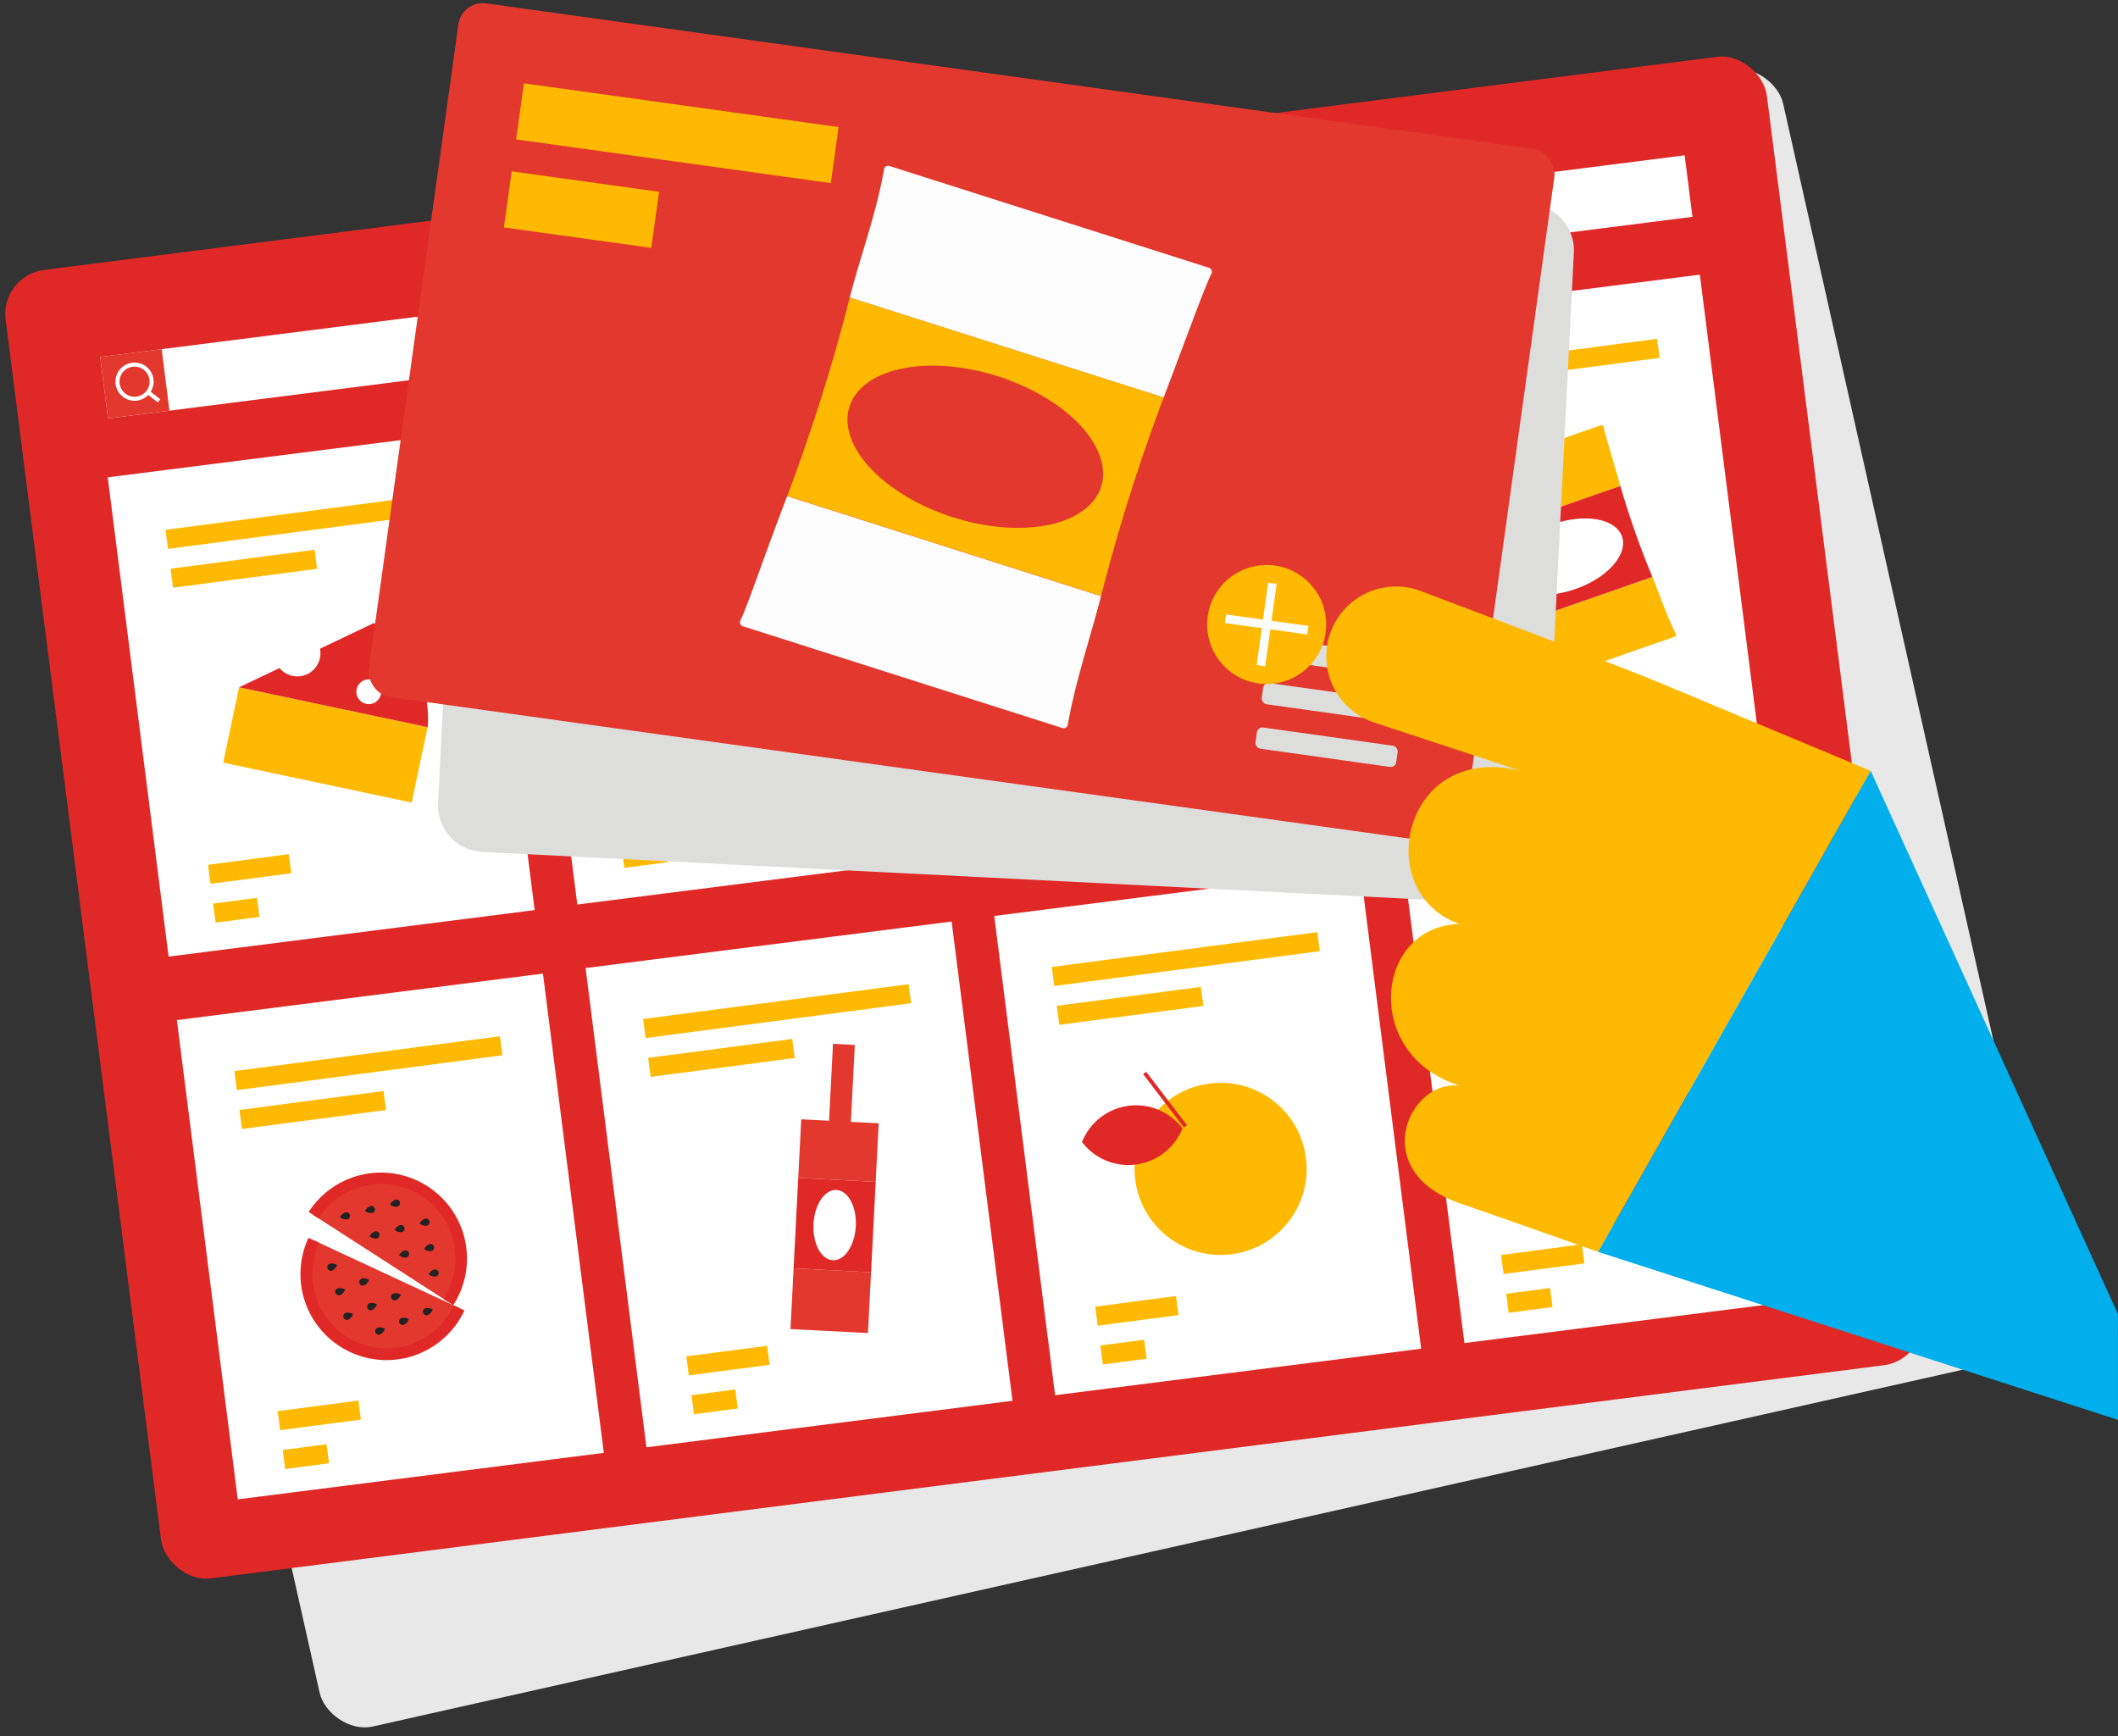
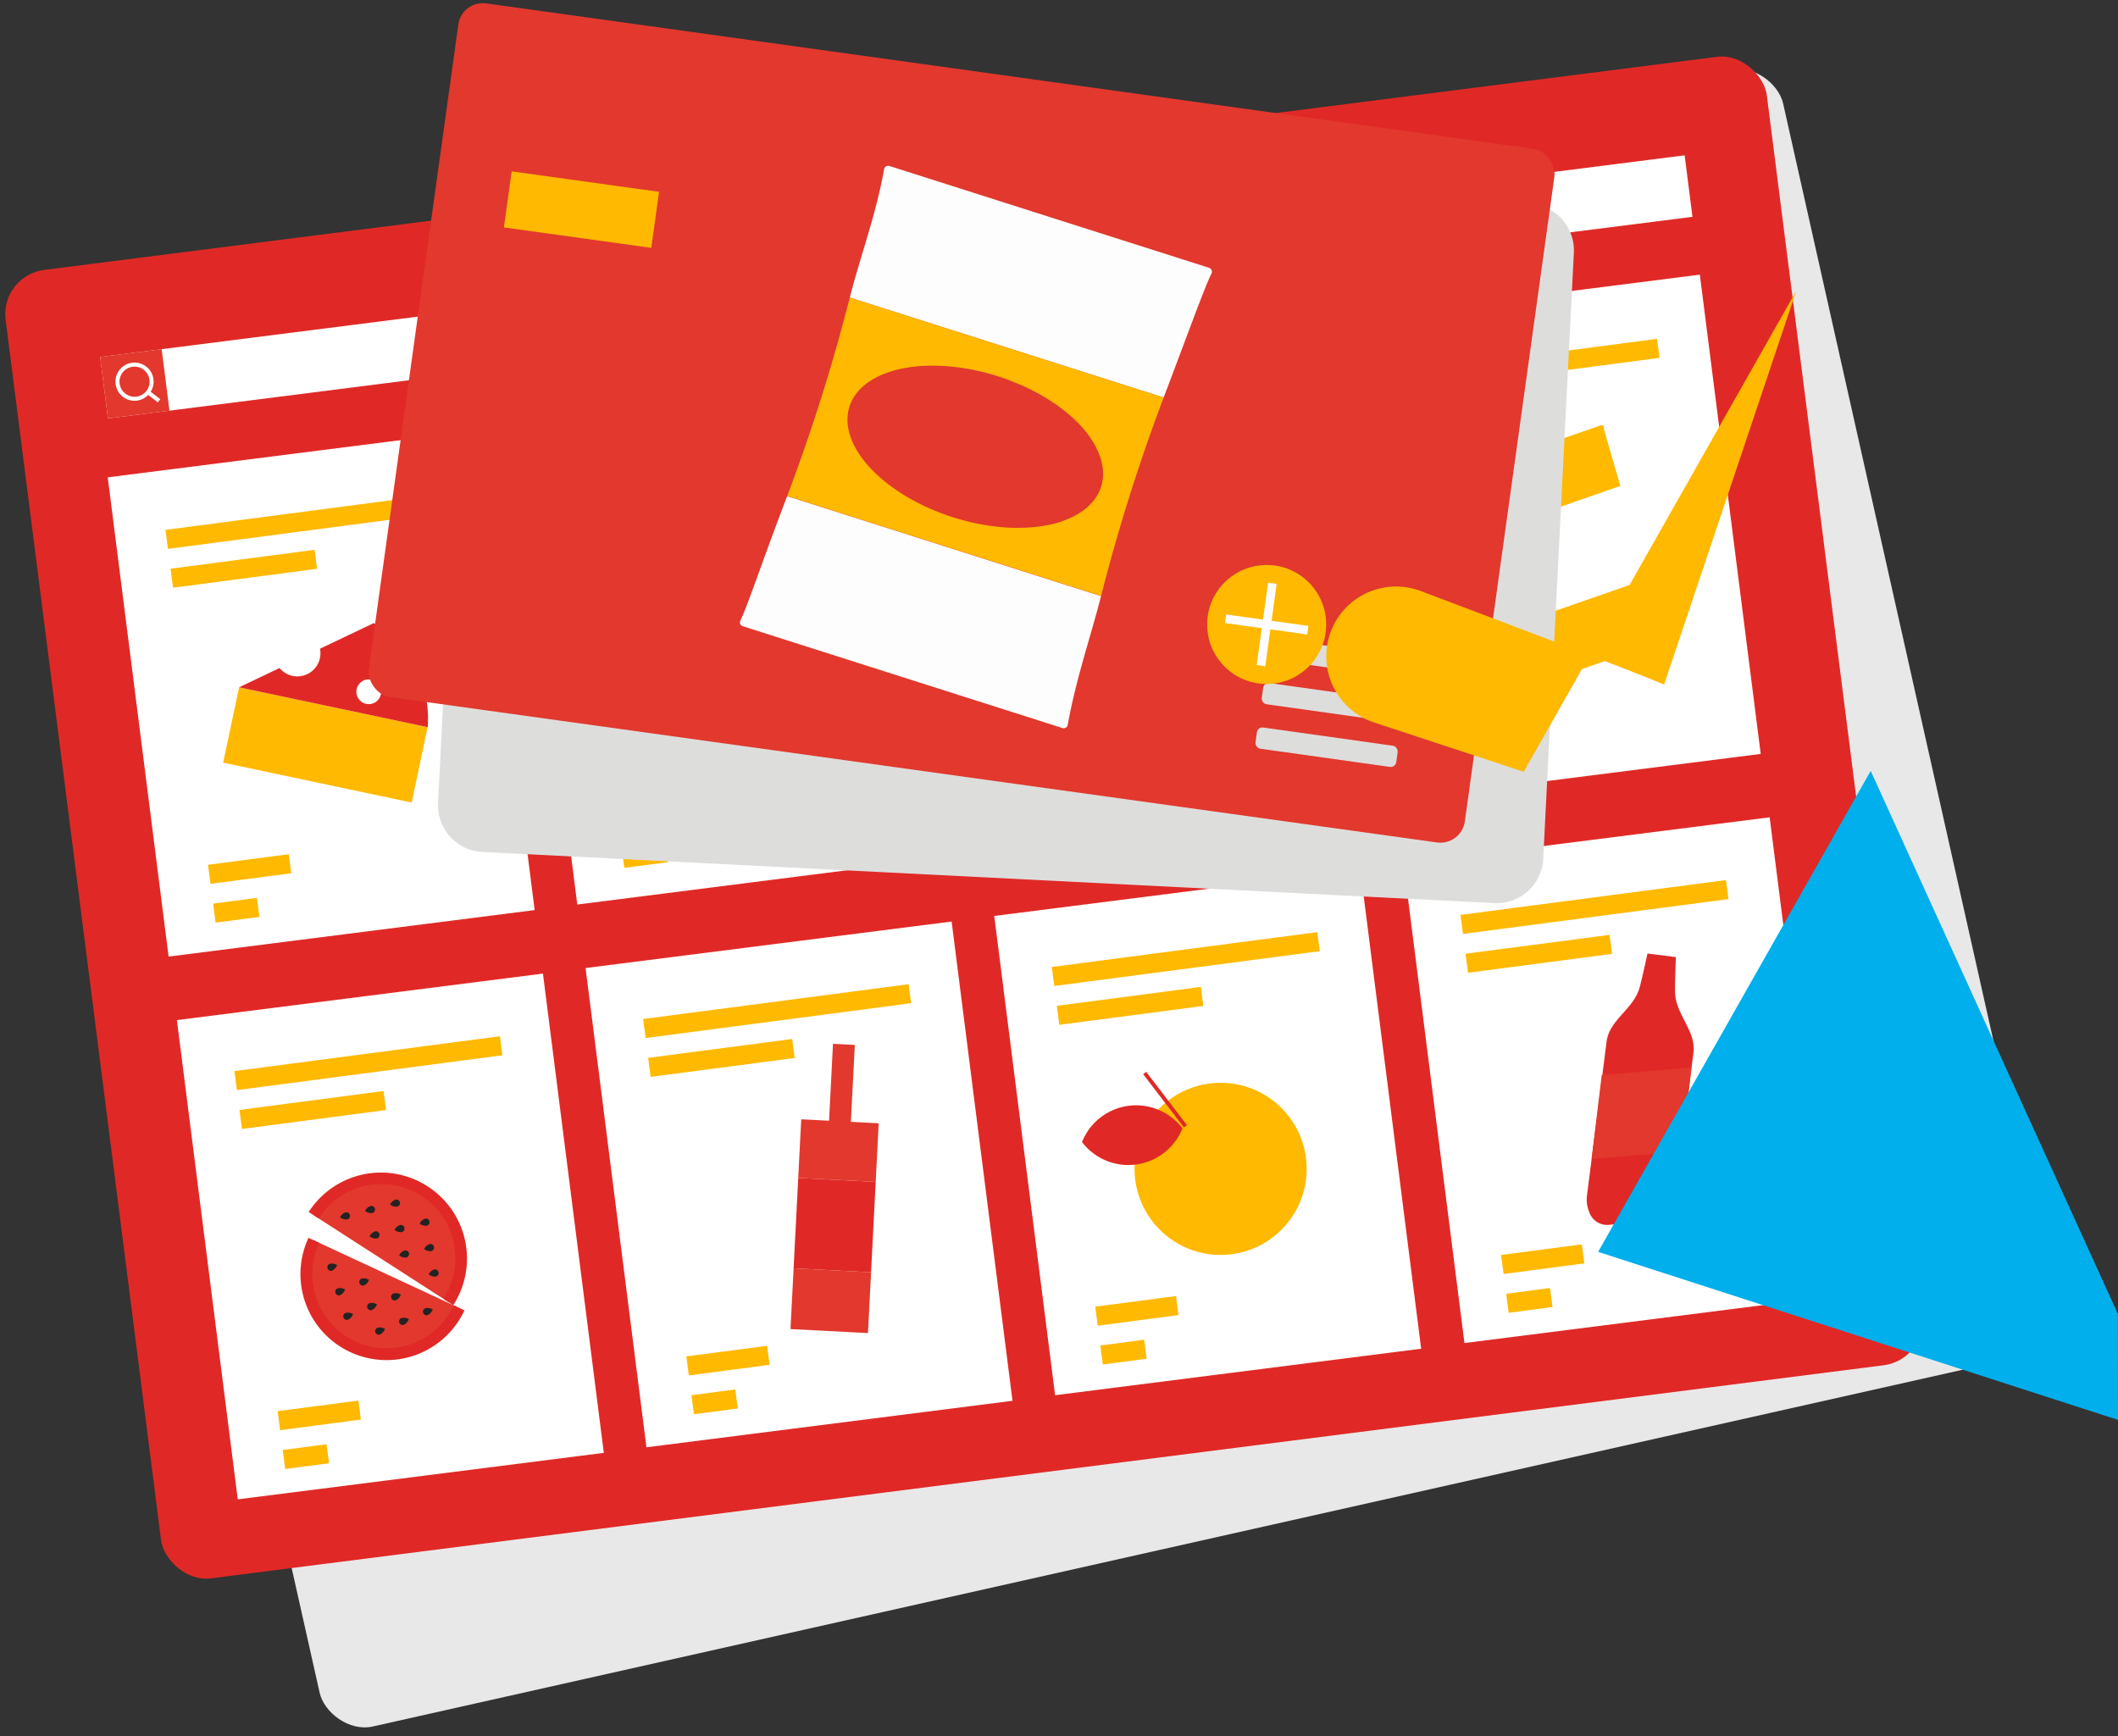
<svg xmlns="http://www.w3.org/2000/svg" width="804.347" height="659.237" viewBox="0 0 804.347 659.237">
  <rect x="0" y="0" width="804.347" height="659.237" fill="#333333" stroke="none" />
  <g id="Raggruppa_3566" data-name="Raggruppa 3566" transform="translate(-236.434 -94.267)">
    <rect id="Rettangolo_2204" data-name="Rettangolo 2204" width="674.248" height="500.888" rx="16.906" transform="matrix(0.976, -0.219, 0.219, 0.976, 251.838, 264.73)" fill="#e8e8e8" style="mix-blend-mode: multiply;isolation: isolate" />
    <g id="Raggruppa_3560" data-name="Raggruppa 3560" transform="translate(236.434 113.708)">
      <rect id="Rettangolo_2205" data-name="Rettangolo 2205" width="674.248" height="500.888" rx="16.906" transform="translate(0 85.196) rotate(-7.259)" fill="#e02926" />
      <rect id="Rettangolo_2206" data-name="Rettangolo 2206" width="140.136" height="183.462" transform="matrix(0.992, -0.126, 0.126, 0.992, 40.916, 161.825)" fill="#fff" />
      <rect id="Rettangolo_2207" data-name="Rettangolo 2207" width="140.136" height="183.462" transform="matrix(0.992, -0.126, 0.126, 0.992, 67.179, 367.938)" fill="#fff" />
      <rect id="Rettangolo_2208" data-name="Rettangolo 2208" width="140.136" height="183.462" transform="matrix(0.992, -0.126, 0.126, 0.992, 196.12, 142.056)" fill="#fff" />
      <rect id="Rettangolo_2209" data-name="Rettangolo 2209" width="140.136" height="183.462" transform="matrix(0.992, -0.126, 0.126, 0.992, 222.383, 348.169)" fill="#fff" />
      <rect id="Rettangolo_2210" data-name="Rettangolo 2210" width="140.136" height="183.462" transform="matrix(0.992, -0.126, 0.126, 0.992, 377.578, 328.393)" fill="#fff" />
      <rect id="Rettangolo_2211" data-name="Rettangolo 2211" width="140.136" height="183.462" transform="matrix(0.992, -0.126, 0.126, 0.992, 533.037, 308.585)" fill="#fff" />
      <rect id="Rettangolo_2212" data-name="Rettangolo 2212" width="140.136" height="183.462" transform="matrix(0.992, -0.126, 0.126, 0.992, 351.325, 122.286)" fill="#fff" />
      <rect id="Rettangolo_2213" data-name="Rettangolo 2213" width="140.136" height="183.462" transform="matrix(0.992, -0.126, 0.126, 0.992, 506.529, 102.517)" fill="#fff" />
      <g id="Raggruppa_3535" data-name="Raggruppa 3535" transform="translate(551.787 141.991)">
        <path id="Tracciato_2777" data-name="Tracciato 2777" d="M545.117,251.388a.723.723,0,0,0,.834.59.616.616,0,0,0,.119-.03L601.838,232.5a.719.719,0,0,0,.444-.919.547.547,0,0,0-.038-.093c-3.71-7.357-6.076-14.829-8.914-21.642l-54.767,19.094C541.985,240.874,544.648,248.795,545.117,251.388Z" transform="translate(-517.585 -152.163)" fill="#ffb900" />
        <path id="Tracciato_2778" data-name="Tracciato 2778" d="M584.705,180.015a.723.723,0,0,0-.84-.582.564.564,0,0,0-.112.028L527.986,198.9a.73.73,0,0,0-.448.929c.011.028.023.057.036.085,3.716,7.356,5.894,14.891,8.734,21.7l54.765-19.092C587.621,190.576,585.166,182.583,584.705,180.015Z" transform="translate(-527.497 -179.421)" fill="#ffb900" />
-         <path id="Tracciato_2779" data-name="Tracciato 2779" d="M586.91,191.611,532.145,210.7A325.033,325.033,0,0,1,544.3,245.25l54.767-19.092A326.609,326.609,0,0,1,586.91,191.611Z" transform="translate(-523.334 -168.501)" fill="#e02926" />
        <path id="Tracciato_2780" data-name="Tracciato 2780" d="M556.092,200.3c.72-.25,1.433-.5,2.175-.686s1.456-.4,2.188-.567,1.463-.315,2.193-.434,1.45-.226,2.169-.3,1.428-.133,2.131-.167,1.391-.036,2.064-.017,1.337.051,1.981.108,1.272.146,1.878.258,1.193.237,1.758.391q.808.227,1.59.533a13.454,13.454,0,0,1,1.467.646,13.133,13.133,0,0,1,1.3.768,10.163,10.163,0,0,1,1.122.885,8.206,8.206,0,0,1,.935.988,7.884,7.884,0,0,1,.736,1.084,7.3,7.3,0,0,1,.84,2.408,8.321,8.321,0,0,1-.021,2.66,9.864,9.864,0,0,1-.33,1.386,12.131,12.131,0,0,1-.538,1.416,14.442,14.442,0,0,1-.747,1.418c-.283.483-.586.954-.914,1.407a16.128,16.128,0,0,1-1.134,1.4c-.413.446-.844.918-1.314,1.363s-.961.889-1.482,1.323-1.064.855-1.628,1.27-1.155.81-1.771,1.2-1.238.756-1.884,1.115-1.31.694-1.989,1.022-1.365.631-2.066.918-1.412.555-2.133.806-1.439.5-2.17.7-1.462.4-2.2.569-1.465.307-2.191.434-1.454.218-2.169.3-1.427.133-2.127.159-1.39.042-2.1.028-1.337-.053-1.977-.118-1.272-.146-1.883-.248a17.955,17.955,0,0,1-1.757-.391q-.825-.222-1.621-.523a14.234,14.234,0,0,1-1.467-.646,12.037,12.037,0,0,1-1.3-.773,9.815,9.815,0,0,1-1.12-.88,8.831,8.831,0,0,1-.933-.988,7.87,7.87,0,0,1-.73-1.084,7.328,7.328,0,0,1-.84-2.41,8.155,8.155,0,0,1-.1-1.3,8.984,8.984,0,0,1,.118-1.354,9.749,9.749,0,0,1,.33-1.391,12.714,12.714,0,0,1,.54-1.41,13.315,13.315,0,0,1,.747-1.418,16.851,16.851,0,0,1,.944-1.416,16.16,16.16,0,0,1,1.134-1.4c.413-.446.851-.921,1.318-1.373s.961-.889,1.479-1.314,1.063-.855,1.659-1.282,1.158-.8,1.767-1.191,1.24-.755,1.886-1.115,1.308-.694,1.987-1.022,1.367-.631,2.072-.919S555.374,200.554,556.092,200.3Z" transform="translate(-518.106 -162.673)" fill="#fff" />
      </g>
      <g id="Raggruppa_3536" data-name="Raggruppa 3536" transform="translate(255.109 190.166)">
        <path id="Tracciato_2781" data-name="Tracciato 2781" d="M392.717,225.148l-8.271-16.076-10.5,5.4,8.271,16.076a12.346,12.346,0,0,0-2.838,14.931l20.753,40.336a6.4,6.4,0,0,0,8.62,2.764l15.752-8.1a6.4,6.4,0,0,0,2.764-8.62L406.512,231.52A12.347,12.347,0,0,0,392.717,225.148Z" transform="translate(-368.366 -201.035)" fill="#ffb900" />
        <rect id="Rettangolo_2214" data-name="Rettangolo 2214" width="14.535" height="9.317" rx="0.51" transform="translate(0 6.65) rotate(-27.226)" fill="#e02926" />
        <path id="Tracciato_2782" data-name="Tracciato 2782" d="M395.662,236.857a4.649,4.649,0,1,1-8.267,4.254c-1.175-2.283-.269-10.685-.269-10.685S394.489,234.575,395.662,236.857Z" transform="translate(-356.858 -181.906)" fill="#e02926" />
      </g>
      <g id="Raggruppa_3537" data-name="Raggruppa 3537" transform="translate(84.75 217.166)">
        <rect id="Rettangolo_2215" data-name="Rettangolo 2215" width="73.201" height="29.252" transform="matrix(0.978, 0.207, -0.207, 0.978, 6.052, 24.398)" fill="#ffb900" />
        <path id="Tracciato_2783" data-name="Tracciato 2783" d="M349.616,233.085a7.04,7.04,0,1,1-9.109-10.332,51.451,51.451,0,0,0-5-3.678l-20.45,9.748a8.78,8.78,0,0,1-15.365,7.327l-15.358,7.321,71.616,15.143A41.429,41.429,0,0,0,349.616,233.085ZM332.6,249.76a4.7,4.7,0,1,1,5.575-3.63A4.7,4.7,0,0,1,332.6,249.76Z" transform="translate(-278.279 -219.075)" fill="#e02926" />
      </g>
      <g id="Raggruppa_3538" data-name="Raggruppa 3538" transform="translate(417.819 154.191)">
        <path id="Tracciato_2784" data-name="Tracciato 2784" d="M456.833,248.559a.261.261,0,0,0,.22.3l26.931,4.055a.264.264,0,0,0,.3-.22l3.2-21.282-27.449-4.131Z" transform="translate(-456.831 -148.752)" fill="#e02926" />
        <rect id="Rettangolo_2216" data-name="Rettangolo 2216" width="32.376" height="27.751" transform="translate(3.207 78.524) rotate(-81.439)" fill="#ffb900" />
        <path id="Tracciato_2785" data-name="Tracciato 2785" d="M472.563,213.376a4.5,4.5,0,0,1,.722.173,4.672,4.672,0,0,1,.705.29,5.417,5.417,0,0,1,.667.4,6.062,6.062,0,0,1,.629.516,7.21,7.21,0,0,1,.588.616c.186.229.366.466.538.724a8.646,8.646,0,0,1,.478.821,8.284,8.284,0,0,1,.423.9c.129.33.252.639.379.98a8.567,8.567,0,0,1,.29,1.05c.089.36.161.724.222,1.088s.112.76.148,1.154.066.785.074,1.187.017.8,0,1.213-.038.817-.074,1.223-.085.821-.148,1.227-.121.815-.22,1.217-.184.8-.29,1.191-.227.783-.358,1.158-.267.756-.421,1.117-.307.713-.482,1.056-.349.675-.531.974-.385.628-.586.919a7.64,7.64,0,0,1-.652.825c-.239.26-.44.508-.671.743s-.453.436-.7.637a8.83,8.83,0,0,1-.73.535,6.961,6.961,0,0,1-.743.415,5.627,5.627,0,0,1-1.509.5,4.62,4.62,0,0,1-.758.064,4.4,4.4,0,0,1-.741-.047,4.831,4.831,0,0,1-1.428-.459,5.446,5.446,0,0,1-.667-.406,6.062,6.062,0,0,1-.629-.516,6.928,6.928,0,0,1-.586-.616,8.982,8.982,0,0,1-.54-.724,9.253,9.253,0,0,1-.478-.815,7.582,7.582,0,0,1-.423-.908c-.123-.334-.252-.639-.379-.98a7.729,7.729,0,0,1-.29-1.05c-.083-.36-.161-.724-.222-1.088s-.112-.76-.148-1.149-.066-.791-.074-1.192-.017-.8,0-1.213.038-.811.074-1.223.085-.821.148-1.227.121-.815.22-1.217.184-.8.29-1.191.227-.783.358-1.158.265-.751.421-1.113.307-.717.482-1.06.349-.671.531-.974.383-.624.586-.919a7.293,7.293,0,0,1,.652-.825,9.521,9.521,0,0,1,.669-.737,8.265,8.265,0,0,1,1.428-1.177,6.941,6.941,0,0,1,.743-.415,6.2,6.2,0,0,1,.753-.309,4.929,4.929,0,0,1,.754-.186,4.815,4.815,0,0,1,.755-.072A4.681,4.681,0,0,1,472.563,213.376Z" transform="translate(-451.353 -161.249)" fill="#fff" />
        <path id="Tracciato_2786" data-name="Tracciato 2786" d="M491.6,215.978a.258.258,0,0,0-.218-.3l-9.6-1.445,4.065-27a.254.254,0,0,0-.214-.29l-.006,0L478.4,185.86a.253.253,0,0,0-.294.209l0,.006-4.065,27-9.594-1.445a.261.261,0,0,0-.3.22l-3.088,20.518,27.447,4.133Z" transform="translate(-453.037 -185.856)" fill="#e02926" />
      </g>
      <g id="Raggruppa_3541" data-name="Raggruppa 3541" transform="translate(38.04 39.477)">
        <rect id="Rettangolo_2217" data-name="Rettangolo 2217" width="181.917" height="23.539" transform="matrix(0.992, -0.126, 0.126, 0.992, 0, 76.646)" fill="#fff" />
        <rect id="Rettangolo_2218" data-name="Rettangolo 2218" width="23.539" height="23.539" transform="matrix(0.992, -0.126, 0.126, 0.992, 0, 76.646)" fill="#e2382d" />
        <path id="Tracciato_2787" data-name="Tracciato 2787" d="M276.589,180.795l-3.653-2.827a7.176,7.176,0,0,0,1.071-4.736,7.251,7.251,0,1,0-6.277,8.11,7.182,7.182,0,0,0,4.258-2.163l3.659,2.832Zm-15.441-5.924a5.712,5.712,0,1,1,6.389,4.946A5.719,5.719,0,0,1,261.148,174.871Z" transform="translate(-253.756 -88.124)" fill="#fff" />
        <rect id="Rettangolo_2219" data-name="Rettangolo 2219" width="181.917" height="23.539" transform="matrix(0.992, -0.126, 0.126, 0.992, 210.635, 49.816)" fill="#fff" />
        <rect id="Rettangolo_2220" data-name="Rettangolo 2220" width="23.539" height="23.539" transform="matrix(0.992, -0.126, 0.126, 0.992, 210.635, 49.816)" fill="#ffb900" />
        <g id="Raggruppa_3539" data-name="Raggruppa 3539" transform="translate(215.295 52.55)">
          <rect id="Rettangolo_2221" data-name="Rettangolo 2221" width="15.478" height="1.632" transform="matrix(0.992, -0.126, 0.126, 0.992, 0, 1.956)" fill="#fff" />
          <rect id="Rettangolo_2222" data-name="Rettangolo 2222" width="15.478" height="1.632" transform="matrix(0.992, -0.126, 0.126, 0.992, 0.722, 7.622)" fill="#fff" />
          <rect id="Rettangolo_2223" data-name="Rettangolo 2223" width="15.478" height="1.632" transform="matrix(0.992, -0.126, 0.126, 0.992, 1.444, 13.289)" fill="#fff" />
        </g>
        <rect id="Rettangolo_2224" data-name="Rettangolo 2224" width="181.917" height="23.539" transform="matrix(0.992, -0.126, 0.126, 0.992, 421.27, 22.986)" fill="#fff" />
        <rect id="Rettangolo_2225" data-name="Rettangolo 2225" width="23.539" height="23.539" transform="matrix(0.992, -0.126, 0.126, 0.992, 421.27, 22.986)" fill="#ffb900" />
        <g id="Raggruppa_3540" data-name="Raggruppa 3540" transform="translate(425.93 25.72)">
          <rect id="Rettangolo_2226" data-name="Rettangolo 2226" width="15.478" height="1.632" transform="matrix(0.992, -0.126, 0.126, 0.992, 0, 1.956)" fill="#fff" />
          <rect id="Rettangolo_2227" data-name="Rettangolo 2227" width="15.478" height="1.632" transform="matrix(0.992, -0.126, 0.126, 0.992, 0.722, 7.622)" fill="#fff" />
          <rect id="Rettangolo_2228" data-name="Rettangolo 2228" width="15.478" height="1.632" transform="matrix(0.992, -0.126, 0.126, 0.992, 1.444, 13.289)" fill="#fff" />
        </g>
      </g>
      <g id="Raggruppa_3542" data-name="Raggruppa 3542" transform="translate(218.002 148.773)">
        <rect id="Rettangolo_2229" data-name="Rettangolo 2229" width="101.741" height="7.284" transform="matrix(-0.991, 0.13, -0.13, -0.991, 101.823, 7.222)" fill="#ffb900" />
        <rect id="Rettangolo_2230" data-name="Rettangolo 2230" width="55.2" height="7.284" transform="matrix(-0.991, 0.13, -0.13, -0.991, 57.614, 28.02)" fill="#ffb900" />
      </g>
      <g id="Raggruppa_3543" data-name="Raggruppa 3543" transform="translate(373.207 129.003)">
        <rect id="Rettangolo_2231" data-name="Rettangolo 2231" width="101.741" height="7.284" transform="matrix(-0.991, 0.13, -0.13, -0.991, 101.823, 7.222)" fill="#ffb900" />
        <rect id="Rettangolo_2232" data-name="Rettangolo 2232" width="55.2" height="7.284" transform="matrix(-0.991, 0.13, -0.13, -0.991, 57.614, 28.02)" fill="#ffb900" />
      </g>
      <g id="Raggruppa_3544" data-name="Raggruppa 3544" transform="translate(528.411 109.234)">
        <rect id="Rettangolo_2233" data-name="Rettangolo 2233" width="101.741" height="7.284" transform="matrix(-0.991, 0.13, -0.13, -0.991, 101.823, 7.222)" fill="#ffb900" />
        <rect id="Rettangolo_2234" data-name="Rettangolo 2234" width="55.2" height="7.284" transform="matrix(-0.991, 0.13, -0.13, -0.991, 57.614, 28.02)" fill="#ffb900" />
      </g>
      <g id="Raggruppa_3545" data-name="Raggruppa 3545" transform="translate(62.798 168.542)">
        <rect id="Rettangolo_2235" data-name="Rettangolo 2235" width="101.741" height="7.284" transform="matrix(-0.991, 0.13, -0.13, -0.991, 101.823, 7.222)" fill="#ffb900" />
        <rect id="Rettangolo_2236" data-name="Rettangolo 2236" width="55.2" height="7.284" transform="matrix(-0.991, 0.13, -0.13, -0.991, 57.614, 28.02)" fill="#ffb900" />
      </g>
      <g id="Raggruppa_3546" data-name="Raggruppa 3546" transform="translate(78.997 304.941)">
        <rect id="Rettangolo_2237" data-name="Rettangolo 2237" width="30.931" height="7.284" transform="translate(31.616 7.222) rotate(172.519)" fill="#ffb900" />
        <rect id="Rettangolo_2238" data-name="Rettangolo 2238" width="16.782" height="7.284" transform="translate(19.523 23.803) rotate(172.519)" fill="#ffb900" />
      </g>
      <g id="Raggruppa_3547" data-name="Raggruppa 3547" transform="translate(234.212 284.141)">
        <rect id="Rettangolo_2239" data-name="Rettangolo 2239" width="30.931" height="7.284" transform="translate(31.616 7.222) rotate(172.519)" fill="#ffb900" />
        <rect id="Rettangolo_2240" data-name="Rettangolo 2240" width="16.782" height="7.284" transform="translate(19.523 23.803) rotate(172.519)" fill="#ffb900" />
      </g>
      <g id="Raggruppa_3548" data-name="Raggruppa 3548" transform="translate(389.496 265.257)">
        <rect id="Rettangolo_2241" data-name="Rettangolo 2241" width="30.931" height="7.284" transform="translate(31.616 7.222) rotate(172.519)" fill="#ffb900" />
        <rect id="Rettangolo_2242" data-name="Rettangolo 2242" width="16.782" height="7.284" transform="translate(19.523 23.803) rotate(172.519)" fill="#ffb900" />
      </g>
      <g id="Raggruppa_3549" data-name="Raggruppa 3549" transform="translate(543.636 245.623)">
        <rect id="Rettangolo_2243" data-name="Rettangolo 2243" width="30.931" height="7.284" transform="translate(31.616 7.222) rotate(172.519)" fill="#ffb900" />
        <rect id="Rettangolo_2244" data-name="Rettangolo 2244" width="16.782" height="7.284" transform="translate(19.523 23.803) rotate(172.519)" fill="#ffb900" />
      </g>
      <g id="Raggruppa_3550" data-name="Raggruppa 3550" transform="translate(105.435 512.42)">
        <rect id="Rettangolo_2245" data-name="Rettangolo 2245" width="30.931" height="7.284" transform="translate(31.616 7.222) rotate(172.519)" fill="#ffb900" />
        <rect id="Rettangolo_2246" data-name="Rettangolo 2246" width="16.782" height="7.284" transform="translate(19.523 23.803) rotate(172.519)" fill="#ffb900" />
      </g>
      <g id="Raggruppa_3551" data-name="Raggruppa 3551" transform="translate(260.65 491.62)">
        <rect id="Rettangolo_2247" data-name="Rettangolo 2247" width="30.931" height="7.284" transform="translate(31.616 7.222) rotate(172.519)" fill="#ffb900" />
        <rect id="Rettangolo_2248" data-name="Rettangolo 2248" width="16.782" height="7.284" transform="translate(19.523 23.803) rotate(172.519)" fill="#ffb900" />
      </g>
      <g id="Raggruppa_3552" data-name="Raggruppa 3552" transform="translate(415.933 472.736)">
        <rect id="Rettangolo_2249" data-name="Rettangolo 2249" width="30.931" height="7.284" transform="translate(31.616 7.222) rotate(172.519)" fill="#ffb900" />
        <rect id="Rettangolo_2250" data-name="Rettangolo 2250" width="16.782" height="7.284" transform="translate(19.523 23.803) rotate(172.519)" fill="#ffb900" />
      </g>
      <g id="Raggruppa_3553" data-name="Raggruppa 3553" transform="translate(570.074 453.102)">
        <rect id="Rettangolo_2251" data-name="Rettangolo 2251" width="30.931" height="7.284" transform="translate(31.616 7.222) rotate(172.519)" fill="#ffb900" />
        <rect id="Rettangolo_2252" data-name="Rettangolo 2252" width="16.782" height="7.284" transform="translate(19.523 23.803) rotate(172.519)" fill="#ffb900" />
      </g>
      <g id="Raggruppa_3554" data-name="Raggruppa 3554" transform="translate(244.183 354.305)">
        <rect id="Rettangolo_2253" data-name="Rettangolo 2253" width="101.741" height="7.284" transform="matrix(-0.991, 0.13, -0.13, -0.991, 101.823, 7.222)" fill="#ffb900" />
        <rect id="Rettangolo_2254" data-name="Rettangolo 2254" width="55.2" height="7.284" transform="matrix(-0.991, 0.13, -0.13, -0.991, 57.614, 28.02)" fill="#ffb900" />
      </g>
      <g id="Raggruppa_3555" data-name="Raggruppa 3555" transform="translate(399.387 334.536)">
        <rect id="Rettangolo_2255" data-name="Rettangolo 2255" width="101.741" height="7.284" transform="matrix(-0.991, 0.13, -0.13, -0.991, 101.823, 7.222)" fill="#ffb900" />
        <rect id="Rettangolo_2256" data-name="Rettangolo 2256" width="55.2" height="7.284" transform="matrix(-0.991, 0.13, -0.13, -0.991, 57.614, 28.02)" fill="#ffb900" />
      </g>
      <g id="Raggruppa_3556" data-name="Raggruppa 3556" transform="translate(554.592 314.766)">
        <rect id="Rettangolo_2257" data-name="Rettangolo 2257" width="101.741" height="7.284" transform="matrix(-0.991, 0.13, -0.13, -0.991, 101.823, 7.222)" fill="#ffb900" />
        <rect id="Rettangolo_2258" data-name="Rettangolo 2258" width="55.2" height="7.284" transform="matrix(-0.991, 0.13, -0.13, -0.991, 57.614, 28.02)" fill="#ffb900" />
      </g>
      <g id="Raggruppa_3557" data-name="Raggruppa 3557" transform="translate(88.978 374.074)">
        <rect id="Rettangolo_2259" data-name="Rettangolo 2259" width="101.741" height="7.284" transform="matrix(-0.991, 0.13, -0.13, -0.991, 101.823, 7.222)" fill="#ffb900" />
        <rect id="Rettangolo_2260" data-name="Rettangolo 2260" width="55.2" height="7.284" transform="matrix(-0.991, 0.13, -0.13, -0.991, 57.614, 28.02)" fill="#ffb900" />
      </g>
      <g id="Raggruppa_737" data-name="Raggruppa 737" transform="translate(114.099 425.839)">
        <g id="Raggruppa_207" data-name="Raggruppa 207" transform="translate(0 24.785)">
          <path id="Tracciato_28" data-name="Tracciato 28" d="M355.794,368.361a30.4,30.4,0,1,1-55.138-25.638Z" transform="translate(-295.552 -341.773)" fill="#e2382d" />
          <g id="Raggruppa_200" data-name="Raggruppa 200">
            <path id="Tracciato_29" data-name="Tracciato 29" d="M315.524,385.6a32.63,32.63,0,0,1-15.864-43.335l.021-.046,4.085,1.9a28.152,28.152,0,0,0,51.055,23.739l4.085,1.9a32.631,32.631,0,0,1-43.335,15.864Z" transform="translate(-296.62 -342.222)" fill="#e02926" />
          </g>
          <g id="Raggruppa_205" data-name="Raggruppa 205" transform="translate(10.223 9.731)">
            <g id="Raggruppa_202" data-name="Raggruppa 202">
              <path id="Tracciato_30" data-name="Tracciato 30" d="M303.854,350.064a1.37,1.37,0,1,1-.94-2.574,3.733,3.733,0,0,1,2.787.442A3.734,3.734,0,0,1,303.854,350.064Z" transform="translate(-302.013 -347.355)" fill="#232323" />
              <path id="Tracciato_31" data-name="Tracciato 31" d="M310.237,353.033a1.37,1.37,0,0,1-.938-2.574,3.731,3.731,0,0,1,2.785.442A3.734,3.734,0,0,1,310.237,353.033Z" transform="translate(-296.294 -344.695)" fill="#232323" />
              <path id="Tracciato_32" data-name="Tracciato 32" d="M316.623,356a1.37,1.37,0,0,1-.94-2.574,3.733,3.733,0,0,1,2.787.442A3.734,3.734,0,0,1,316.623,356Z" transform="translate(-290.575 -342.036)" fill="#232323" />
              <path id="Tracciato_33" data-name="Tracciato 33" d="M323.008,358.969a1.369,1.369,0,1,1-.94-2.573,3.736,3.736,0,0,1,2.787.44A3.728,3.728,0,0,1,323.008,358.969Z" transform="translate(-284.855 -339.376)" fill="#232323" />
            </g>
            <g id="Raggruppa_203" data-name="Raggruppa 203" transform="translate(6.053 18.641)">
              <path id="Tracciato_34" data-name="Tracciato 34" d="M307.047,359.9a1.37,1.37,0,0,1-.94-2.574,3.733,3.733,0,0,1,2.787.442A3.734,3.734,0,0,1,307.047,359.9Z" transform="translate(-305.206 -357.188)" fill="#232323" />
              <path id="Tracciato_35" data-name="Tracciato 35" d="M313.43,362.866a1.37,1.37,0,0,1-.938-2.574,3.736,3.736,0,0,1,2.787.442A3.732,3.732,0,0,1,313.43,362.866Z" transform="translate(-299.487 -354.528)" fill="#232323" />
            </g>
            <g id="Raggruppa_204" data-name="Raggruppa 204" transform="translate(3.026 9.321)">
              <path id="Tracciato_36" data-name="Tracciato 36" d="M305.45,354.979a1.37,1.37,0,1,1-.94-2.573,3.736,3.736,0,0,1,2.787.44A3.734,3.734,0,0,1,305.45,354.979Z" transform="translate(-303.609 -352.272)" fill="#232323" />
              <path id="Tracciato_37" data-name="Tracciato 37" d="M311.835,357.948a1.37,1.37,0,1,1-.94-2.573,3.736,3.736,0,0,1,2.787.44A3.734,3.734,0,0,1,311.835,357.948Z" transform="translate(-297.889 -349.612)" fill="#232323" />
              <path id="Tracciato_38" data-name="Tracciato 38" d="M318.22,360.918a1.37,1.37,0,1,1-.94-2.574,3.733,3.733,0,0,1,2.787.442A3.734,3.734,0,0,1,318.22,360.918Z" transform="translate(-292.17 -346.954)" fill="#232323" />
            </g>
          </g>
        </g>
        <g id="Raggruppa_216" data-name="Raggruppa 216" transform="translate(3.131)">
          <path id="Tracciato_39" data-name="Tracciato 39" d="M299.27,344.275A30.407,30.407,0,0,1,341.3,335.19h0a30.407,30.407,0,0,1,9.084,42.029h0Z" transform="translate(-297.378 -328.082)" fill="#e2382d" />
          <g id="Raggruppa_209" data-name="Raggruppa 209">
            <path id="Tracciato_40" data-name="Tracciato 40" d="M343.414,334.365a32.629,32.629,0,0,1,9.756,45.142l-3.786-2.442a28.152,28.152,0,1,0-47.326-30.5l-3.786-2.44a32.628,32.628,0,0,1,45.142-9.758Z" transform="translate(-298.272 -329.148)" fill="#e02926" />
          </g>
          <g id="Raggruppa_214" data-name="Raggruppa 214" transform="translate(11.903 10.247)">
            <g id="Raggruppa_211" data-name="Raggruppa 211" transform="translate(0 4.829)">
              <path id="Tracciato_41" data-name="Tracciato 41" d="M324.427,348.576a1.37,1.37,0,1,1,.578,2.679,3.735,3.735,0,0,1-2.7-.817A3.734,3.734,0,0,1,324.427,348.576Z" transform="translate(-288.647 -326.85)" fill="#232323" />
              <path id="Tracciato_42" data-name="Tracciato 42" d="M318.508,344.762a1.37,1.37,0,0,1,.58,2.679,3.748,3.748,0,0,1-2.7-.819A3.734,3.734,0,0,1,318.508,344.762Z" transform="translate(-293.949 -330.266)" fill="#232323" />
              <path id="Tracciato_43" data-name="Tracciato 43" d="M312.59,340.947a1.37,1.37,0,0,1,.578,2.679,3.737,3.737,0,0,1-2.7-.819A3.741,3.741,0,0,1,312.59,340.947Z" transform="translate(-299.25 -333.683)" fill="#232323" />
              <path id="Tracciato_44" data-name="Tracciato 44" d="M306.67,337.132a1.37,1.37,0,1,1,.58,2.679,3.728,3.728,0,0,1-2.7-.819A3.735,3.735,0,0,1,306.67,337.132Z" transform="translate(-304.551 -337.101)" fill="#232323" />
            </g>
            <g id="Raggruppa_212" data-name="Raggruppa 212" transform="translate(18.994)">
              <path id="Tracciato_45" data-name="Tracciato 45" d="M322.609,338.4a1.37,1.37,0,0,1,.58,2.679,3.741,3.741,0,0,1-2.7-.817A3.741,3.741,0,0,1,322.609,338.4Z" transform="translate(-309.269 -331.137)" fill="#232323" />
              <path id="Tracciato_46" data-name="Tracciato 46" d="M316.691,334.585a1.37,1.37,0,1,1,.578,2.679,3.745,3.745,0,0,1-2.7-.819A3.727,3.727,0,0,1,316.691,334.585Z" transform="translate(-314.57 -334.553)" fill="#232323" />
            </g>
            <g id="Raggruppa_213" data-name="Raggruppa 213" transform="translate(9.496 2.414)">
              <path id="Tracciato_47" data-name="Tracciato 47" d="M323.518,343.488a1.37,1.37,0,1,1,.578,2.679h0a3.74,3.74,0,0,1-2.7-.819A3.734,3.734,0,0,1,323.518,343.488Z" transform="translate(-298.957 -328.992)" fill="#232323" />
              <path id="Tracciato_48" data-name="Tracciato 48" d="M317.6,339.673a1.37,1.37,0,0,1,.578,2.679h0a3.732,3.732,0,0,1-2.7-.819A3.734,3.734,0,0,1,317.6,339.673Z" transform="translate(-304.258 -332.409)" fill="#232323" />
              <path id="Tracciato_49" data-name="Tracciato 49" d="M311.681,335.858a1.37,1.37,0,0,1,.58,2.679h0a3.741,3.741,0,0,1-2.7-.817A3.742,3.742,0,0,1,311.681,335.858Z" transform="translate(-309.56 -335.827)" fill="#232323" />
            </g>
          </g>
        </g>
      </g>
      <g id="Raggruppa_3558" data-name="Raggruppa 3558" transform="translate(300.214 376.954)">
        <path id="Tracciato_829" data-name="Tracciato 829" d="M426.882,333.8a.273.273,0,0,0-.258-.286l-10.294-.527,1.484-28.941a.273.273,0,0,0-.258-.286h0l-7.74-.4a.271.271,0,0,0-.286.258h0l-1.484,28.939-10.292-.527a.272.272,0,0,0-.286.258v0l-1.128,21.993,29.417,1.507Z" transform="translate(-393.411 -303.362)" fill="#e2382d" />
        <path id="Tracciato_830" data-name="Tracciato 830" d="M394.8,371.134a.269.269,0,0,0,.258.286l28.871,1.481a.272.272,0,0,0,.286-.258l1.17-22.81-29.417-1.507Z" transform="translate(-394.795 -263.084)" fill="#e2382d" />
        <g id="Raggruppa_976" data-name="Raggruppa 976" transform="translate(1.169 50.922)">
          <rect id="Rettangolo_306" data-name="Rettangolo 306" width="34.364" height="29.455" transform="translate(0 34.319) rotate(-87.066)" fill="#e02926" />
-           <ellipse id="Ellisse_668" data-name="Ellisse 668" cx="13.368" cy="8.045" rx="13.368" ry="8.045" transform="translate(6.869 30.852) rotate(-87.066)" fill="#fff" />
        </g>
      </g>
      <g id="Raggruppa_3559" data-name="Raggruppa 3559" transform="translate(602.587 342.651)">
        <g id="Raggruppa_3007" data-name="Raggruppa 3007">
          <path id="Tracciato_2199" data-name="Tracciato 2199" d="M561.845,318.687c1.048-8.243,10.1-12.14,12.495-20.379.806-2.766,3.028-13.041,3.028-13.041l10.783,1.372s-.4,10.5-.313,13.386c.26,8.578,8.042,14.618,6.994,22.863l-7.42,58.281a12.521,12.521,0,0,1-2.48,6.144,7.158,7.158,0,0,1-8.5,2.8,31.962,31.962,0,0,0-6.694-1.8,29.289,29.289,0,0,0-6.842-.023,7.175,7.175,0,0,1-7.642-4.827,12.168,12.168,0,0,1-.836-6.495Z" transform="translate(-554.294 -285.267)" fill="#e02926" />
        </g>
        <path id="Tracciato_2788" data-name="Tracciato 2788" d="M559.122,310.98l34.1-2.878-3.852,31.842-34.1,2.878Z" transform="translate(-553.419 -264.812)" fill="#e2382d" />
      </g>
      <circle id="Ellisse_1365" data-name="Ellisse 1365" cx="32.683" cy="32.683" r="32.683" transform="translate(430.863 391.75)" fill="#ffb900" />
      <path id="Tracciato_2789" data-name="Tracciato 2789" d="M487.121,320.191a22.149,22.149,0,0,1,4.231,4.222,21.775,21.775,0,0,1-2.94,5.206,22.124,22.124,0,0,1-31,4.226,21.788,21.788,0,0,1-4.228-4.229,22.11,22.11,0,0,1,33.934-9.424Z" transform="translate(-42.275 84.625)" fill="#e02926" />
      <line id="Linea_122" data-name="Linea 122" x1="15.47" y1="20.241" transform="translate(434.714 388.026)" fill="none" stroke="#e02926" stroke-width="1.455" />
    </g>
    <path id="Tracciato_2790" data-name="Tracciato 2790" d="M738.719,144.271,354.443,124.843a17.734,17.734,0,0,0-18.607,16.815L324.2,371.815a17.736,17.736,0,0,0,16.815,18.607L725.292,409.85A17.733,17.733,0,0,0,743.9,393.034l11.636-230.157A17.734,17.734,0,0,0,738.719,144.271Z" transform="translate(78.597 27.369)" fill="#dddddc" style="mix-blend-mode: multiply;isolation: isolate" />
    <g id="Raggruppa_3564" data-name="Raggruppa 3564" transform="translate(375.203 94.266)">
      <rect id="Rettangolo_2261" data-name="Rettangolo 2261" width="420.235" height="265.918" rx="9.354" transform="translate(36.586 0) rotate(7.908)" fill="#e2382d" />
      <g id="Raggruppa_3561" data-name="Raggruppa 3561" transform="translate(142.241 62.957)">
        <path id="Tracciato_2791" data-name="Tracciato 2791" d="M384.838,240.856a1.556,1.556,0,0,0,.673,2.1,1.475,1.475,0,0,0,.246.1L507.139,281.72a1.558,1.558,0,0,0,1.958-1.01,1.989,1.989,0,0,0,.051-.209c3.128-17.5,8.719-33.449,12.645-48.878L402.59,193.65C393.046,218.661,387.386,235.774,384.838,240.856Z" transform="translate(-384.665 -68.199)" fill="#fdfdfd" />
        <path id="Tracciato_2792" data-name="Tracciato 2792" d="M544.033,168.4a1.56,1.56,0,0,0-.694-2.091,1.436,1.436,0,0,0-.231-.093L421.726,127.55a1.57,1.57,0,0,0-1.974,1.024,1.684,1.684,0,0,0-.049.191c-3.115,17.5-9.115,33.324-13.039,48.753l119.2,37.972C535.39,190.4,541.5,173.43,544.033,168.4Z" transform="translate(-364.959 -127.476)" fill="#fdfdfd" />
        <path id="Tracciato_2793" data-name="Tracciato 2793" d="M537.094,191.845l-119.2-37.972a701.467,701.467,0,0,1-23.76,75.339l119.2,37.972A704.278,704.278,0,0,1,537.094,191.845Z" transform="translate(-376.185 -103.83)" fill="#ffb900" />
        <path id="Tracciato_2794" data-name="Tracciato 2794" d="M463.331,171.545c1.566.5,3.118.993,4.643,1.628s3.022,1.2,4.508,1.856,2.929,1.354,4.345,2.089,2.794,1.49,4.131,2.29,2.633,1.621,3.892,2.47,2.446,1.74,3.585,2.643,2.239,1.824,3.278,2.755,2,1.9,2.908,2.876,1.748,1.953,2.525,2.95q1.1,1.439,2.051,2.978a28.508,28.508,0,0,1,1.695,3.014,27.917,27.917,0,0,1,1.247,3.009,21.25,21.25,0,0,1,.791,2.982,17.654,17.654,0,0,1,.332,2.91,17.126,17.126,0,0,1-.133,2.823,15.729,15.729,0,0,1-1.67,5.244,17.072,17.072,0,0,1-1.524,2.379,17.5,17.5,0,0,1-1.955,2.182,21.082,21.082,0,0,1-2.366,1.962,25.931,25.931,0,0,1-2.76,1.746,31.171,31.171,0,0,1-3.126,1.479q-1.666.705-3.4,1.244a34.813,34.813,0,0,1-3.765.946c-1.291.233-2.647.491-4.032.65s-2.808.29-4.271.364-2.942.1-4.451.082-3.045-.1-4.611-.222-3.113-.3-4.694-.521-3.156-.495-4.753-.809-3.174-.681-4.751-1.092-3.158-.872-4.724-1.371-3.132-1-4.646-1.615-3.035-1.206-4.521-1.86-2.925-1.367-4.345-2.089-2.791-1.505-4.131-2.29-2.633-1.621-3.875-2.48-2.451-1.727-3.651-2.664-2.241-1.824-3.261-2.764-2.006-1.9-2.927-2.866-1.748-1.953-2.525-2.95q-1.135-1.447-2.119-3a31.12,31.12,0,0,1-1.695-3.014,25.858,25.858,0,0,1-1.242-3.022,20.871,20.871,0,0,1-.794-2.967,19.022,19.022,0,0,1-.334-2.912,17.1,17.1,0,0,1,.148-2.819,15.733,15.733,0,0,1,1.67-5.242,17.147,17.147,0,0,1,1.509-2.385,19.4,19.4,0,0,1,1.955-2.182,21.641,21.641,0,0,1,2.37-1.975,27.9,27.9,0,0,1,2.756-1.733,28.9,28.9,0,0,1,3.128-1.479,36.416,36.416,0,0,1,3.464-1.221,34.832,34.832,0,0,1,3.767-.946c1.289-.233,2.66-.487,4.049-.66s2.808-.29,4.254-.354,2.94-.1,4.52-.061,3.039.112,4.59.231,3.115.3,4.7.521,3.156.495,4.751.808,3.174.682,4.766,1.1S461.765,171.046,463.331,171.545Z" transform="translate(-365.371 -91.611)" fill="#e2382d" />
      </g>
-       <rect id="Rettangolo_2262" data-name="Rettangolo 2262" width="120.661" height="21.497" transform="translate(60.195 31.646) rotate(7.908)" fill="#ffb900" />
      <rect id="Rettangolo_2263" data-name="Rettangolo 2263" width="56.506" height="21.497" transform="translate(55.553 65.068) rotate(7.908)" fill="#ffb900" />
      <g id="Raggruppa_3562" data-name="Raggruppa 3562" transform="translate(337.733 242.215)">
        <rect id="Rettangolo_2264" data-name="Rettangolo 2264" width="53.975" height="8.129" rx="2.117" transform="translate(5.872 0) rotate(7.995)" fill="#dddddc" />
        <rect id="Rettangolo_2265" data-name="Rettangolo 2265" width="53.975" height="8.129" rx="2.117" transform="translate(3.501 16.879) rotate(7.995)" fill="#dddddc" />
        <rect id="Rettangolo_2266" data-name="Rettangolo 2266" width="53.975" height="8.129" rx="2.117" transform="translate(1.131 33.757) rotate(7.995)" fill="#dddddc" />
      </g>
      <g id="Raggruppa_3563" data-name="Raggruppa 3563" transform="translate(319.674 214.548)">
        <circle id="Ellisse_1366" data-name="Ellisse 1366" cx="22.599" cy="22.599" r="22.599" fill="#ffb900" />
        <rect id="Rettangolo_2267" data-name="Rettangolo 2267" width="3.294" height="31.564" transform="translate(23.139 6.74) rotate(7.908)" fill="#fdfdfd" />
        <rect id="Rettangolo_2268" data-name="Rettangolo 2268" width="3.294" height="31.564" transform="translate(38.457 23.139) rotate(97.908)" fill="#fdfdfd" />
      </g>
    </g>
    <path id="Tracciato_2795" data-name="Tracciato 2795" d="M490.7,173.034l.472-.193Z" transform="translate(227.761 70.384)" fill="none" />
    <path id="Tracciato_2796" data-name="Tracciato 2796" d="M491.39,172.762c.846-.345.546-.224,0,0Z" transform="translate(228.38 70.12)" fill="none" />
    <path id="Tracciato_2797" data-name="Tracciato 2797" d="M490.948,173l.838-.343Z" transform="translate(227.984 70.222)" fill="#ffb900" />
    <g id="Raggruppa_3565" data-name="Raggruppa 3565" transform="translate(740.081 316.965)">
-       <path id="Tracciato_2798" data-name="Tracciato 2798" d="M630.434,249c-14.607-6.1-62.243-24.148-92.528-35.553-.447-.169-.9-.326-1.352-.468a26.492,26.492,0,0,0-16.243,50.431l56.812,18.713.5.138.887.246h0l-.887-.246-.5-.138c-45.462-12.626-58.664,45.65-24.416,57.8-32.239.861-37.022,49.751.017,61.353-19.36-2.14-35.072,32.6.4,44.814,14.44,4.973,52.253,18.343,52.253,18.343l19.919-35.151,83.582-147.5Z" transform="translate(-502.104 -211.738)" fill="#ffb900" />
+       <path id="Tracciato_2798" data-name="Tracciato 2798" d="M630.434,249c-14.607-6.1-62.243-24.148-92.528-35.553-.447-.169-.9-.326-1.352-.468a26.492,26.492,0,0,0-16.243,50.431l56.812,18.713.5.138.887.246h0l-.887-.246-.5-.138l19.919-35.151,83.582-147.5Z" transform="translate(-502.104 -211.738)" fill="#ffb900" />
      <path id="Tracciato_2799" data-name="Tracciato 2799" d="M660.084,248.684l0,0,.005,0L576.5,396.184l-19.922,35.156,197.431,63.8-.03-40.2Z" transform="translate(-453.308 -178.644)" fill="#00afec" />
    </g>
    <path id="Tracciato_2800" data-name="Tracciato 2800" d="M544.756,130.853,568.65,296.259,544.762,130.852Z" transform="translate(276.183 32.772)" fill="#00afec" />
  </g>
</svg>